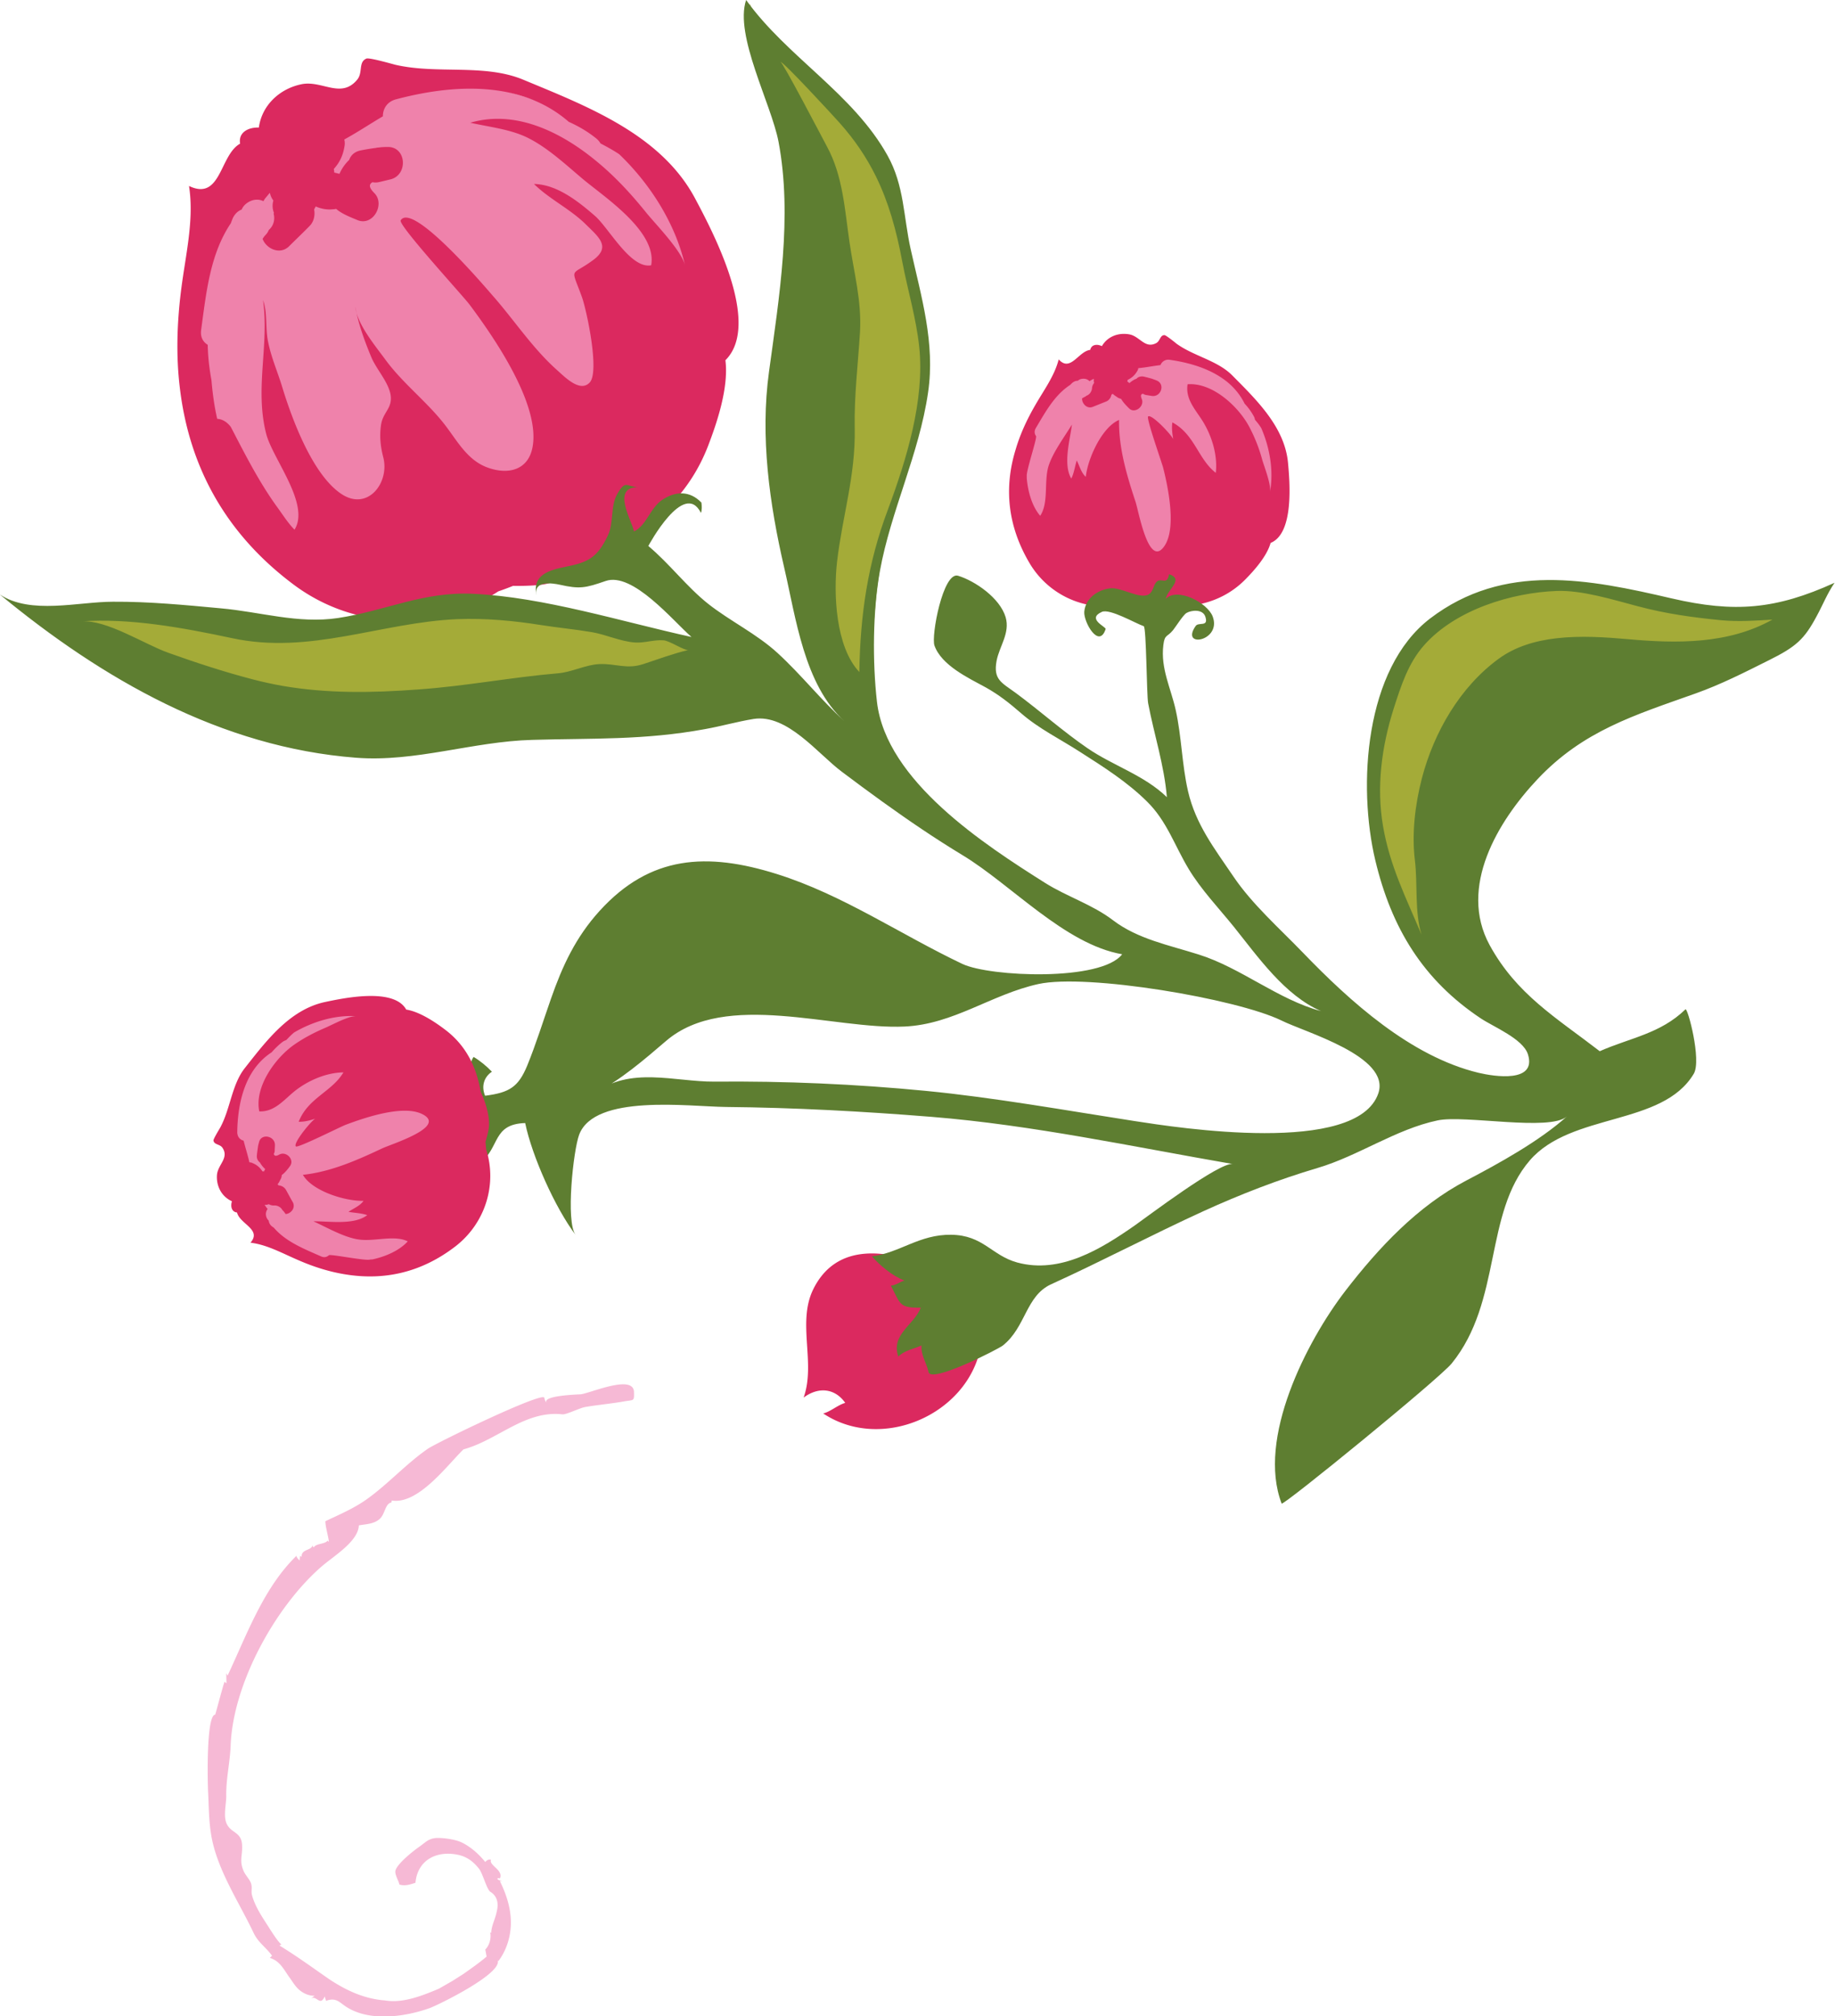
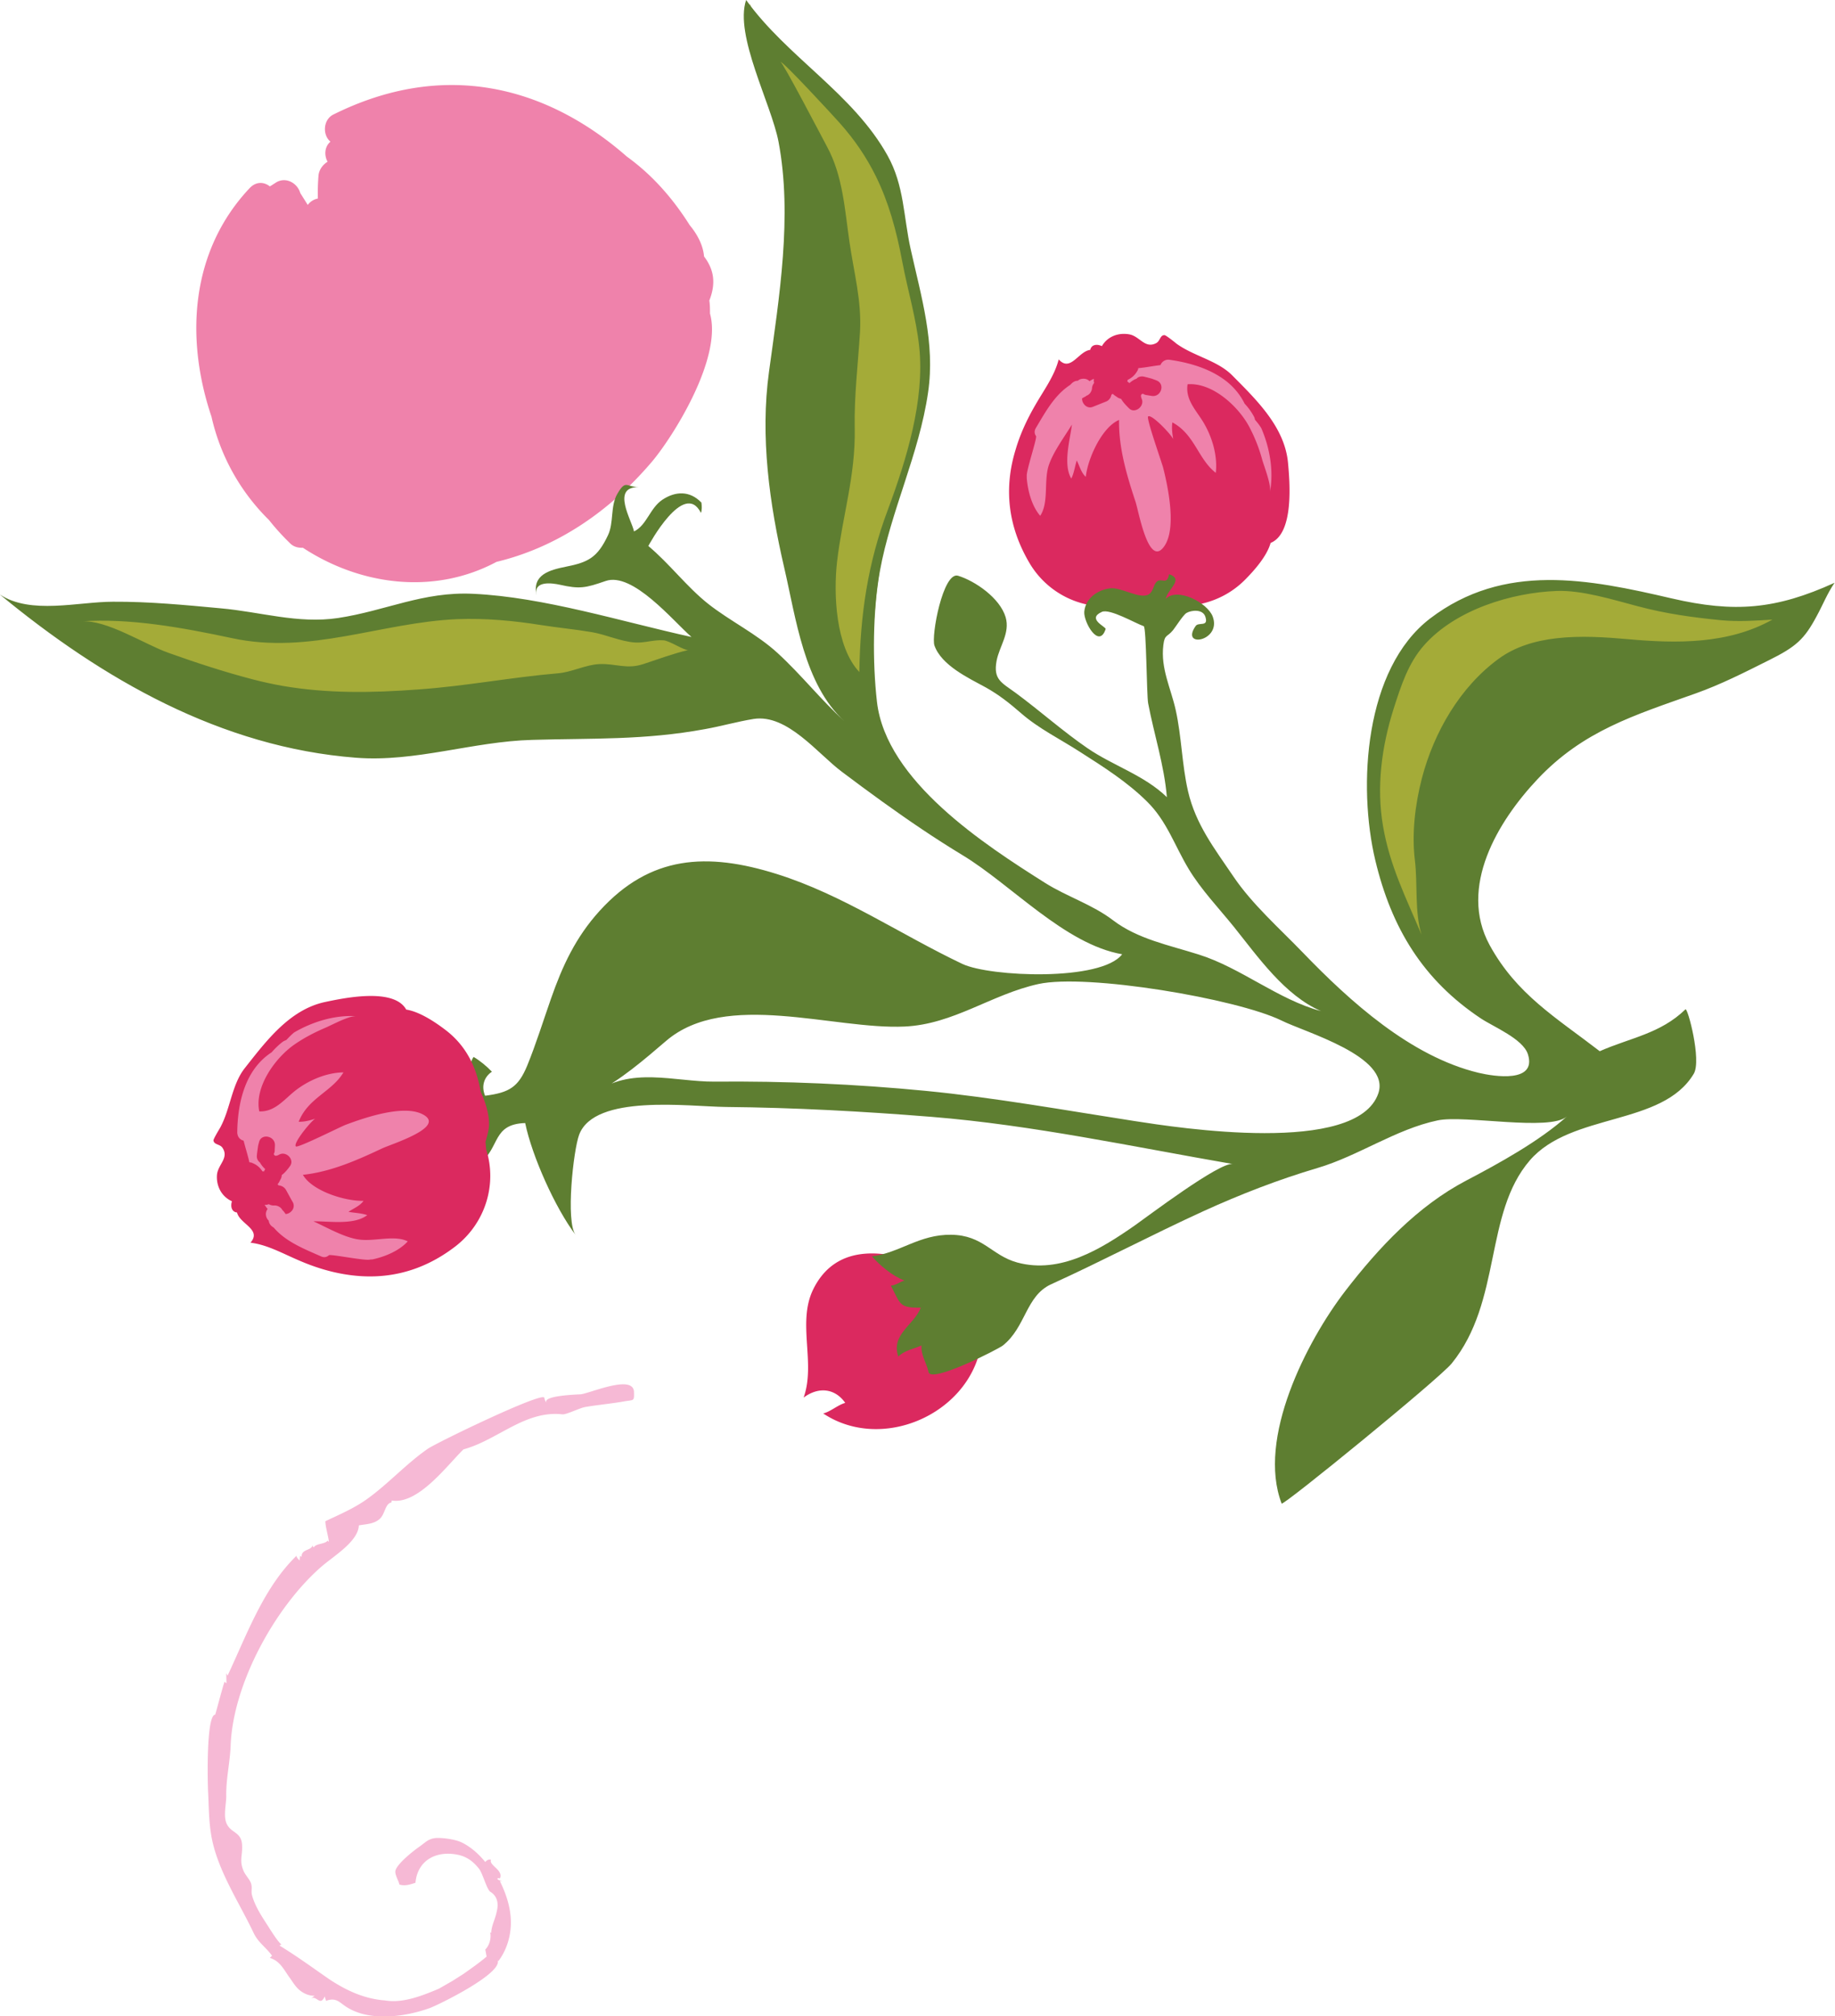
<svg xmlns="http://www.w3.org/2000/svg" id="Vrstva_1" viewBox="0 0 83.3 91.5">
  <style>.st0{fill:#ef82ab}.st1{fill:#db295f}</style>
  <path class="st0" d="M9.6 18.91c-1.2-3.56-.96-7.52 1.74-10.38.3-.31.66-.27.91-.07.1-.06.19-.12.3-.19.44-.25.95.04 1.08.49l.34.54c.11-.15.27-.25.46-.29-.01-.35 0-.71.03-1.06.03-.26.2-.48.41-.61-.16-.29-.14-.68.13-.91-.37-.31-.33-1 .13-1.23 5.02-2.5 9.67-1.3 13.33 1.91 1.15.83 2.08 1.89 2.85 3.11.35.42.61.92.65 1.42.45.59.55 1.21.24 2 .03.19.03.39.03.59.57 2.04-1.7 5.62-2.64 6.73-1.94 2.28-4.34 3.89-7.05 4.54-2.82 1.51-6.17 1.08-8.79-.64-.21.01-.42-.04-.58-.2-.34-.33-.66-.68-.96-1.06a9.508 9.508 0 0 1-2.61-4.69" />
-   <path class="st1" d="M13.34 26.54c2.75 2.05 6.45 2.16 9.28.3.23-.08.45-.16.67-.25.69.01 1.28-.03 1.55-.1.97-.26 1.88-.85 2.73-1.58 2.01-.94 3.7-2.4 4.58-4.69.37-.97.94-2.6.78-3.87 1.65-1.64-.56-5.81-1.38-7.35-1.55-2.9-4.88-4.17-7.79-5.38-1.77-.74-3.91-.24-5.81-.68-.16-.04-1.2-.34-1.32-.28-.37.16-.15.63-.41.95-.73.89-1.59.03-2.52.21-1 .2-1.81.95-1.95 1.97-.45-.02-.94.2-.85.73-.93.51-.86 2.62-2.32 1.92.24 1.52-.15 3.1-.35 4.66-.2 1.55-.24 3.05-.07 4.47.41 3.53 2.02 6.61 5.18 8.97m-3.48-7.53c-.13-.57-.21-1.15-.26-1.75-.1-.54-.16-1.08-.17-1.61-.21-.13-.34-.34-.3-.67.23-1.68.4-3.44 1.35-4.85.02-.06.04-.11.06-.16.09-.24.25-.39.43-.46.06-.14.17-.26.33-.35.24-.13.47-.12.66-.03.02-.04.05-.09.08-.13.07-.08.14-.17.21-.25.03.13.08.25.16.35a.86.86 0 0 0 .03.57c-.01 0-.01.01-.02.02.07.26.01.55-.22.75-.03.08-.08.16-.15.23-.05.05-.09.11-.13.17.17.46.81.75 1.22.32.31-.31.62-.6.92-.91.19-.19.25-.49.2-.74.02-.05.05-.09.07-.14.14.06.3.11.49.13.1.01.18.01.27 0 .06 0 .12-.01.17-.02.26.23.66.38.97.51.7.29 1.27-.72.76-1.23-.27-.27-.23-.41-.08-.49.1.02.2.02.32-.01l.5-.12c.8-.2.73-1.48-.13-1.47-.16 0-.31.01-.45.03h-.02c-.02 0-.03 0-.04.01-.24.03-.48.07-.73.12-.28.06-.44.23-.51.43-.18.17-.33.38-.44.63l-.24-.06c0-.05 0-.1-.02-.15.01-.01.01-.02.02-.03.23-.26.4-.57.47-1.02.02-.11.01-.21-.01-.3.59-.32 1.17-.71 1.75-1.05 0-.33.18-.66.59-.77 2.63-.7 5.69-.86 7.85 1.02.42.19.83.42 1.23.74.09.07.16.15.21.24.29.15.58.31.85.49 1.46 1.4 2.57 3.21 2.99 5.06-.15-.68-1.34-1.88-1.79-2.44-.67-.83-1.4-1.62-2.23-2.3-1.57-1.3-3.65-2.36-5.73-1.75.83.19 1.81.29 2.6.68.93.46 1.76 1.25 2.55 1.91.99.82 3.34 2.37 3.06 3.88-.93.18-1.92-1.69-2.55-2.24-.75-.65-1.72-1.43-2.77-1.45.7.69 1.64 1.13 2.35 1.83.6.59 1.15 1.02.34 1.62-1.05.78-1.03.25-.51 1.69.21.59.81 3.38.35 3.87-.44.47-1.13-.25-1.49-.57-1.12-1-1.94-2.27-2.93-3.39-.33-.38-3.63-4.26-4.16-3.4-.13.21 2.86 3.46 3.13 3.83 1.09 1.46 3.24 4.55 2.85 6.49-.2 1-1.07 1.23-1.98.92-.99-.33-1.44-1.26-2.05-2.03-.8-1.01-1.87-1.83-2.64-2.88-.46-.63-1.3-1.63-1.37-2.41.13.77.43 1.58.73 2.3.23.55.82 1.17.88 1.77.05.56-.35.72-.44 1.28-.08.51-.03.99.1 1.49.29 1.14-.69 2.43-1.87 1.68-1.33-.85-2.28-3.43-2.72-4.88-.21-.69-.5-1.34-.64-2.05-.13-.61-.02-1.31-.23-1.89.29 2.04-.39 4.03.15 6.09.3 1.13 2 3.18 1.28 4.33-.29-.29-.54-.69-.79-1.03-.83-1.15-1.45-2.38-2.1-3.63-.18-.24-.4-.36-.62-.37" />
  <path d="M21.38 32.73c.01 0 .02 0 .04-.01 2.08-.26 3.77-.54 5.77-1.24 1.06-.37 2.25-.42 3.27-.9.52-.25 1.68-.61 1.95-1.13-1.94-.77-4.19-.98-6.24-1.3-1.78-.28-3.61-.74-5.42-.69-.89.03-1.65.37-2.51.6-1.35.36-2.75.79-4.16.78-1.29-.01-2.55-.26-3.82-.46-.97-.15-1.91-.32-2.88-.46-.77-.12-1.56-.16-2.34-.12-.75.04-1.39.39-2.13.41 1.2.56 2.27 1.35 3.45 1.94 2.19 1.08 4.54 2.51 6.98 2.84 2.64.38 5.42.07 8.04-.26M40.35 7.85c-.07-.15-.16-.3-.26-.44-1.31-1.87-2.93-3.11-4.51-4.71-.46-.47-1.67-1.88-1.53-2.53.38 1.67.9 3.41 1.55 5.02.48 1.2 1.13 2.23 1.42 3.54.33 1.46.47 2.98.87 4.43.28 1.04.61 2.27.41 3.36-.14.78-.35 1.55-.55 2.32-.48 1.82-.94 3.63-.89 5.53.05 1.61.08 3.27.76 4.74.39.84.88 2.23 1.81 2.62.26-2.56.16-5.3.95-7.76.69-2.17 1.29-4.46 1.53-6.66.24-2.22-.53-4.3-.93-6.45-.19-1.03-.17-2.08-.63-3.01m22.3 25.25c-.22 1.64-.04 3.42.1 4.92.2 2.14 1.09 3.68 2.12 5.52.21-.67.01-1.54.09-2.25.11-1.04.67-1.95.86-2.96.18-.95.11-1.95.31-2.9.25-1.17.52-2.38 1.36-3.27.37-.4.89-.48 1.27-.8.24-.19.35-.49.59-.71.53-.5 1.32-.64 2.02-.73 1.52-.19 3.09.14 4.59-.13 1.02-.19 2.04-.49 3.04-.71.81-.18 1.28-.66 2-1-1.12-.24-2.19-.06-3.34-.36-1.14-.3-2.2-.43-3.34-.73-.96-.25-1.98-.46-2.96-.36-1.03.1-2.14-.05-3.17.13-.94.17-1.87.54-2.55 1.24-.73.75-1.41 1.43-2 2.29-.56.81-.85 1.78-.99 2.81" fill="#a4ab38" />
  <path class="st0" d="M46.48 21.31c.14-1.86 1.02-3.63 2.81-4.42.2-.08.35 0 .43.15.06-.01.11-.02.18-.03.25-.03.43.21.4.43l.05.31c.08-.05.17-.06.27-.04.07-.16.14-.32.22-.48a.42.42 0 0 1 .31-.2c-.02-.16.07-.34.23-.39-.11-.21.04-.52.3-.54 2.78-.18 4.68 1.27 5.73 3.45.37.6.59 1.27.7 1.98.08.26.1.54.02.77.09.36.02.66-.28.96-.03.09-.06.19-.1.28-.13 1.05-1.87 2.25-2.52 2.57-1.33.67-2.74.94-4.11.71-1.58.14-3.04-.7-3.9-2-.1-.03-.19-.1-.23-.2-.09-.22-.17-.44-.24-.67-.32-.8-.43-1.71-.27-2.64" />
  <path class="st1" d="M46.72 25.53a4.008 4.008 0 0 0 4.19 1.93c.12.01.24.01.36.01.31.14.59.23.73.25.49.07 1.03-.02 1.56-.19 1.1-.04 2.16-.39 3.01-1.27.36-.37.94-1.01 1.11-1.62 1.07-.43.87-2.77.79-3.63-.15-1.63-1.43-2.86-2.53-3.97-.67-.68-1.74-.87-2.53-1.44-.06-.05-.48-.39-.55-.39-.2 0-.19.26-.37.36-.51.27-.74-.29-1.2-.39-.5-.1-1.01.08-1.27.53-.2-.1-.47-.09-.53.17-.53.06-.9 1.03-1.43.43-.19.75-.67 1.39-1.06 2.07-.39.67-.7 1.35-.9 2.04-.52 1.7-.37 3.42.62 5.11m-.11-3.93c-.02-.26.48-1.73.42-1.81-.07-.1-.09-.22-.01-.36.43-.72.85-1.5 1.56-1.96l.06-.06c.09-.09.19-.13.29-.13.05-.05.12-.08.22-.09.14-.01.24.04.31.11.02-.01.04-.03.06-.04.05-.03.1-.05.14-.07-.01.06-.01.13.01.19-.06.07-.1.17-.1.27-.03.14-.11.26-.25.31-.03.03-.07.05-.11.07-.03.01-.06.04-.09.05-.01.24.23.5.5.38l.6-.24c.12-.05.21-.17.23-.3.02-.02.04-.03.06-.05.05.05.12.1.2.15a.3.3 0 0 0 .11.06c.03.01.05.02.08.03.08.15.23.3.35.42.26.27.72-.09.58-.42-.07-.17-.03-.23.06-.24.04.03.09.05.15.06.08.01.17.03.25.04.41.06.62-.53.22-.7-.07-.03-.14-.05-.21-.08-.15-.04-.26-.07-.39-.1-.14-.02-.25.02-.32.1-.12.04-.22.11-.32.2-.03-.03-.06-.05-.1-.08.01-.02.02-.04.02-.07.17-.08.31-.19.43-.39.03-.05.05-.09.05-.14.33-.03.67-.1 1.01-.14a.38.38 0 0 1 .42-.24c1.34.19 2.77.71 3.4 1.99.16.17.3.36.42.58.03.05.04.1.05.15.11.13.21.25.29.39.4.93.56 1.97.39 2.89.06-.34-.25-1.12-.35-1.46a7.22 7.22 0 0 0-.58-1.48c-.48-.92-1.67-2.04-2.81-1.95-.11.7.39 1.18.72 1.73.4.67.65 1.52.56 2.29-.81-.63-.95-1.74-1.97-2.29-.04.26 0 .54.04.77-.03-.15-.97-1.16-1.14-1.04-.1.07.64 2.14.69 2.36.22.88.6 2.71.05 3.52-.71 1.04-1.16-1.53-1.31-2-.4-1.21-.77-2.44-.75-3.72-.77.32-1.42 1.74-1.51 2.58-.21-.18-.29-.51-.41-.74-.09.28-.13.6-.25.82-.38-.65-.06-1.74.03-2.45-.36.59-.88 1.28-1.07 1.91-.2.7.02 1.65-.37 2.23-.38-.44-.56-1.12-.61-1.7v-.11m-2.09 39.53c.19-1-.26-2.01-1.13-2.53l-.15-.15c-.09-.19-.17-.34-.23-.4-.2-.23-.47-.4-.78-.53-1.88-.8-4.25-1.19-5.32 1.01-.73 1.51.13 3.34-.43 4.9.67-.5 1.42-.43 1.89.24-.33.09-.67.4-1 .48 2.64 1.76 6.56.06 7.15-3.02" />
  <path d="M73.91 29.01c-1.02-.09-2.17-.17-3.27-.04-.95.11-1.86.38-2.61.93-1.75 1.28-2.93 3.32-3.48 5.41-.31 1.19-.47 2.52-.32 3.74.13 1.08-.02 2.33.3 3.37-.71-1.69-1.44-3.12-1.75-4.94-.3-1.78-.06-3.59.48-5.3.33-1.03.66-2.08 1.39-2.9 1.42-1.6 3.94-2.38 6.02-2.46 1.15-.04 2.52.39 3.66.69 1.31.35 2.5.51 3.81.64.77.07 1.56.02 2.32-.03-2 1.12-4.34 1.09-6.55.89M62.57 49.62c-.97 2.84-9.13 1.56-11.06 1.26-3.1-.48-6.39-1.07-9.48-1.37-3.19-.31-6.41-.45-9.61-.42-1.78.01-3.84-.71-5.44.54 1.17-.59 2.28-1.55 3.26-2.39 2.7-2.31 7.61-.5 10.82-.65 2.23-.1 3.94-1.46 6.08-1.93 2.2-.48 8.97.66 11.02 1.65 1.07.54 4.98 1.63 4.41 3.31M39.01 30.5c-1.08-1.14-1.18-3.56-1.01-5.02.24-2.05.84-3.89.8-6.02-.03-1.48.15-2.93.24-4.39.08-1.44-.28-2.7-.48-4.1-.21-1.45-.3-2.99-1.01-4.3-.21-.39-2.04-3.9-2.12-3.86.1-.05 2.43 2.48 2.66 2.74.71.79 1.25 1.6 1.67 2.45.58 1.18.93 2.44 1.2 3.88.25 1.32.63 2.55.77 3.88.25 2.4-.58 5.1-1.42 7.36-.92 2.44-1.26 4.78-1.3 7.38m-9.81-.36c-.76.25-1.23-.03-1.99 0-.64.03-1.25.37-1.9.42-2.11.18-4.17.58-6.3.73-2.13.16-4.14.19-6.18-.16-.45-.08-.91-.18-1.37-.3-1.3-.34-2.55-.75-3.81-1.2-1.08-.38-2.8-1.51-3.95-1.43 2.17-.15 4.52.27 6.82.76 3.54.77 6.77-.71 10.24-.86 1.26-.05 2.56.07 3.81.27.76.12 1.53.19 2.29.32.66.11 1.29.42 1.96.47.44.03.85-.13 1.29-.1.28.01.96.48 1.14.44-.72.17-1.37.42-2.05.64m46.69-2.98c-3.77-.88-7.61-1.65-10.97.91-2.98 2.28-3.29 7.6-2.49 10.97.74 3.1 2.18 5.44 4.79 7.18.57.38 1.92.93 2.14 1.63.41 1.31-1.53 1.01-2.24.84-3.08-.74-5.84-3.24-7.98-5.46-1.06-1.1-2.3-2.19-3.15-3.45-.86-1.27-1.71-2.36-2.06-3.87-.28-1.22-.29-2.48-.56-3.69-.22-.99-.69-1.88-.56-2.94.06-.5.17-.35.44-.68.12-.15.46-.69.61-.78.22-.13.75-.19.86.18.15.48-.32.21-.45.42-.7 1.02 1.2.68.78-.44-.24-.63-1.61-1.34-2.13-.8.08-.44.85-.89.15-1.12-.09.53-.36.14-.56.34-.18.17-.14.48-.41.6-.41.17-1.22-.35-1.69-.3-.57.06-1.14.45-1.19 1.07-.03.47.67 1.7.97.78.03-.1-.88-.46-.17-.78.36-.16 1.54.53 1.9.65.12.04.13 3.13.2 3.5.27 1.42.73 2.81.85 4.26-1.03-1-2.43-1.42-3.6-2.22-1.11-.76-2.15-1.69-3.26-2.51-.64-.47-1.03-.6-.87-1.46.13-.67.62-1.26.41-1.98-.26-.87-1.38-1.64-2.16-1.88-.68-.2-1.23 2.74-1.07 3.17.32.9 1.54 1.47 2.33 1.9.59.33 1.06.7 1.59 1.16.81.71 1.8 1.19 2.71 1.78 1.05.67 2.12 1.35 3.01 2.23.91.89 1.26 2.01 1.9 3.07.56.93 1.36 1.77 2.04 2.61 1.1 1.37 2.32 3.13 3.97 3.84-1.95-.52-3.64-1.97-5.56-2.57-1.36-.43-2.76-.7-3.88-1.55-.94-.72-2.09-1.07-3.09-1.7-2.74-1.73-7.21-4.62-7.63-8.21-.21-1.83-.19-4.14.13-5.93.5-2.76 1.78-5.3 2.19-8.12.33-2.24-.31-4.34-.79-6.5-.33-1.48-.29-2.89-1.05-4.25-1.57-2.82-4.56-4.47-6.42-7.06-.54 1.6 1.14 4.71 1.47 6.43.64 3.38.03 7.06-.43 10.43-.41 2.96.02 6.02.69 8.91.53 2.27.9 5.3 2.73 6.96-1.07-.97-1.95-2.1-3.03-3.09-.96-.88-2.16-1.45-3.16-2.24-.98-.78-1.74-1.81-2.71-2.62 0 0 1.62-3.03 2.39-1.5.05-.15.04-.32.02-.47-.53-.55-1.18-.52-1.77-.13-.57.38-.71 1.16-1.29 1.44-.09-.49-1.06-2.03.21-2.01-.57-.01-.58-.36-.97.31-.32.56-.15 1.3-.42 1.87-.48 1.02-.9 1.23-1.91 1.43-.74.15-1.55.36-1.33 1.3-.16-.68.7-.56 1.06-.48.89.2 1.15.15 2.07-.17 1.23-.43 3.07 1.82 3.9 2.54-3.19-.7-6.7-1.81-9.91-1.96-2.28-.11-3.96.77-6.14 1.1-1.81.27-3.52-.28-5.31-.44-1.61-.15-3.26-.31-4.9-.3-1.59 0-3.74.6-5.14-.33 4.65 3.84 10.05 6.94 16.17 7.41 2.7.21 5.31-.74 8-.81 2.73-.08 5.09.02 7.85-.49.73-.13 1.46-.34 2.2-.46 1.53-.24 2.92 1.59 4.01 2.4.61.46 1.22.91 1.83 1.35 1.21.87 2.37 1.66 3.64 2.43 2.22 1.34 4.65 4.05 7.25 4.5-.95 1.24-5.99 1.03-7.25.44-2.82-1.34-5.43-3.14-8.42-4.08-3.18-1-5.76-.85-8.05 1.67-1.09 1.2-1.69 2.5-2.21 3.99-.35 1-.68 2.06-1.08 3.04-.4.96-.8 1.22-1.91 1.36-.18-.43-.05-.85.31-1.09-.24-.25-.54-.5-.83-.67-.52.64.09 3.96.31 4.8.89-.71.54-1.75 2.03-1.8.31 1.5 1.36 3.85 2.29 5.08-.46-.61-.1-3.86.16-4.55.7-1.86 4.97-1.28 6.65-1.26 3.13.03 6.25.2 9.36.45 4.57.37 9.15 1.36 13.66 2.14-.59-.1-3.84 2.36-4.45 2.79-1.52 1.06-3.37 2.21-5.33 1.68-1.17-.32-1.54-1.24-3-1.26-1.45-.02-2.33.82-3.6.98.33.38.92.89 1.48 1.1-.18.04-.38.21-.62.23.45.86.38 1.01 1.36 1-.32.8-1.37 1.22-1.02 2.22.31-.31.72-.34 1.05-.51-.03.46.24.81.32 1.21.1.53 3.15-1.03 3.37-1.2 1.05-.83 1.04-2.25 2.19-2.78 2.31-1.05 4.6-2.26 6.92-3.32 1.69-.77 3.42-1.44 5.18-1.96 1.86-.55 3.55-1.76 5.45-2.16 1.22-.26 5.09.51 5.87-.18-1.25 1.12-3.08 2.13-4.57 2.91-2.21 1.16-3.97 3.04-5.49 5.01-1.76 2.29-4.02 6.7-2.89 9.65.05.13 7.16-5.67 7.72-6.36 2.29-2.82 1.46-6.8 3.55-9.22 1.89-2.18 6.02-1.54 7.44-3.93.36-.61-.28-3.02-.38-2.92-1.14 1.11-2.51 1.29-3.89 1.9-1.97-1.52-3.77-2.57-5-4.82-1.43-2.63.38-5.62 2.17-7.52 2.08-2.21 4.41-2.91 7.19-3.9 1.15-.41 2.21-.95 3.31-1.5 1.25-.62 1.62-.96 2.18-2.01.28-.51.47-1.01.81-1.51-2.66 1.21-4.54 1.37-7.39.71" fill="#5e7e31" />
  <path class="st0" d="M16.51 57.33c-1.87.09-3.73-.56-4.73-2.24a.312.312 0 0 1 .09-.44c-.02-.05-.03-.11-.05-.17-.06-.24.15-.45.38-.45l.3-.09a.402.402 0 0 1-.08-.26c-.17-.04-.34-.1-.5-.16a.405.405 0 0 1-.23-.28c-.16.03-.34-.03-.42-.19-.2.13-.52.02-.57-.23-.52-2.74.68-4.8 2.72-6.12.55-.44 1.18-.74 1.87-.94.25-.11.52-.17.77-.12.35-.13.66-.1.99.15.1.01.19.04.29.06 1.06 0 2.46 1.58 2.86 2.18.83 1.24 1.27 2.6 1.22 3.99.34 1.55-.32 3.1-1.5 4.12-.02.1-.08.2-.17.25-.2.12-.42.22-.64.32-.76.44-1.65.67-2.6.62" />
  <path class="st1" d="M20.67 56.57c1.35-1.04 1.91-2.8 1.4-4.4l-.03-.35c.1-.33.16-.62.16-.75.01-.5-.15-1.02-.38-1.52-.18-1.09-.65-2.1-1.63-2.83-.41-.31-1.12-.8-1.75-.9-.56-1.01-2.85-.52-3.7-.34-1.6.35-2.66 1.77-3.63 3-.59.75-.65 1.84-1.11 2.69-.04.07-.32.53-.31.59.03.2.28.16.4.32.33.47-.2.77-.24 1.24-.04.51.21.99.68 1.2-.07.21-.03.48.23.51.12.52 1.14.77.61 1.37.76.09 1.46.49 2.19.8.71.31 1.43.53 2.13.64 1.73.28 3.42-.07 4.98-1.27m-3.89.6c-.26.05-1.78-.26-1.85-.2-.09.08-.21.12-.36.05-.77-.34-1.59-.66-2.14-1.3-.02-.02-.05-.03-.07-.05a.37.37 0 0 1-.16-.27.39.39 0 0 1-.12-.21.38.38 0 0 1 .07-.32c-.02-.02-.03-.04-.05-.06-.03-.04-.06-.09-.09-.13.06.01.13 0 .19-.03.08.05.18.07.28.06.14.01.27.08.34.21.03.03.06.06.09.1.02.03.04.06.06.08.24-.02.46-.28.32-.54-.11-.19-.21-.38-.31-.56a.42.42 0 0 0-.33-.2l-.05-.05c.05-.06.09-.13.13-.22.03-.04.04-.08.05-.12.01-.03.01-.06.01-.08.14-.1.27-.26.37-.4.23-.3-.17-.7-.48-.53-.16.09-.23.06-.25-.03.02-.04.04-.09.04-.15 0-.08.01-.17.01-.25.01-.41-.61-.55-.72-.14-.02.08-.04.15-.05.22-.02.15-.04.27-.05.4-.01.14.05.24.14.31.06.11.14.21.24.3-.02.03-.04.07-.06.11-.02-.01-.05-.01-.07-.01a.907.907 0 0 0-.44-.37c-.05-.03-.1-.03-.15-.04-.07-.32-.18-.65-.26-.98-.16-.04-.29-.17-.29-.39.02-1.35.36-2.84 1.56-3.62.15-.17.32-.34.52-.49.05-.03.1-.05.15-.07.11-.12.23-.24.35-.34.87-.51 1.89-.8 2.82-.74-.34-.02-1.08.39-1.41.53-.49.21-.97.46-1.4.76-.85.59-1.82 1.91-1.59 3.03.7.03 1.12-.53 1.62-.93.61-.48 1.43-.83 2.2-.84-.52.88-1.61 1.16-2.03 2.24.27.01.54-.07.76-.14-.15.05-1.03 1.11-.89 1.26.08.09 2.04-.9 2.26-.98.85-.32 2.62-.93 3.49-.48 1.12.57-1.38 1.34-1.83 1.55-1.15.54-2.32 1.06-3.6 1.2.42.73 1.9 1.2 2.75 1.18-.15.23-.47.35-.68.5.29.05.61.06.85.15-.6.46-1.72.27-2.44.28.63.29 1.38.72 2.02.82.72.12 1.64-.22 2.26.09-.39.43-1.04.7-1.61.82-.05 0-.08 0-.12.01" />
  <path d="M28.78 63.22v-.04c-.02-.83-2 .06-2.42.1-.07.01-1.81.05-1.54.4a.518.518 0 0 1-.11-.24c-.04-.31-4.9 2.04-5.3 2.32-.99.69-1.81 1.61-2.77 2.29-.56.4-1.23.69-1.87.99 0 .25.13.66.16.93-.03-.01-.07-.05-.04-.07-.13.2-.52.13-.65.33-.04-.04-.04-.04-.05-.1-.06.26-.51.16-.5.53l-.07-.05-.02.21c-.08-.08-.19-.19-.11-.24-1.52 1.46-2.27 3.58-3.16 5.47l-.06-.11.01.45a.142.142 0 0 1-.08-.07c-.02-.03-.39 1.38-.43 1.5-.41.01-.35 3.03-.32 3.57.03.6.03 1.19.12 1.78.23 1.61 1.26 3.11 1.94 4.55.22.46.55.64.84 1.04l-.1.1c.49.15.65.57.93.94.13.19.26.4.44.54s.4.24.66.24l-.16.12c.26-.15.41.38.62-.09l.06.2c.42-.16.59.04.83.21 1.06.76 2.72.53 3.87.12.39-.14 3.4-1.61 3.08-2.2l.04.07c.41-.54.59-1.22.57-1.85-.02-.64-.23-1.24-.5-1.79.03.01.08 0 .11.01-.08-.04-.22-.05-.22-.12.03-.03.09-.02.11 0 .19-.38-.51-.6-.4-.85-.07-.04-.2.01-.26.1-.29-.36-.65-.68-1.05-.88-.29-.15-.88-.23-1.2-.21-.32.03-.45.18-.71.37-.29.2-.99.75-1.11 1.08-.07.18.14.48.17.66.25.08.49 0 .73-.08.09-.99.89-1.44 1.82-1.29.46.07.78.29 1.07.66.16.2.35.94.51 1.04.33.2.38.56.29.89-.06.34-.24.63-.25.97-.02 0-.04-.01-.05-.02.06.24-.02.58-.22.78l.06.32c-.34.29-.69.53-1.04.78l-.52.33-.61.35c-.72.3-1.61.67-2.44.53-.95-.07-1.74-.45-2.47-.92-.72-.49-1.41-1.01-2.32-1.57.04-.03.06-.06.1-.03-.21-.2-.35-.44-.5-.66-.31-.5-.67-.98-.84-1.56-.07-.22.02-.36-.06-.59-.06-.16-.23-.34-.31-.5-.24-.5-.06-.74-.09-1.22-.03-.6-.48-.53-.69-.95-.18-.35-.02-.93-.03-1.29-.01-.77.17-1.51.2-2.27.1-2.8 2.01-6.27 4.09-8.1.58-.51 1.7-1.16 1.73-1.9.34-.06.66-.06.92-.27.28-.22.26-.72.56-.77 0-.03.01-.06.01-.09 1.2.2 2.51-1.59 3.26-2.32 1.55-.42 2.79-1.78 4.49-1.59.17.02.77-.28 1.02-.33.58-.1 1.16-.15 1.74-.25.47-.09.5.01.49-.39" fill="#f6b9d5" />
</svg>